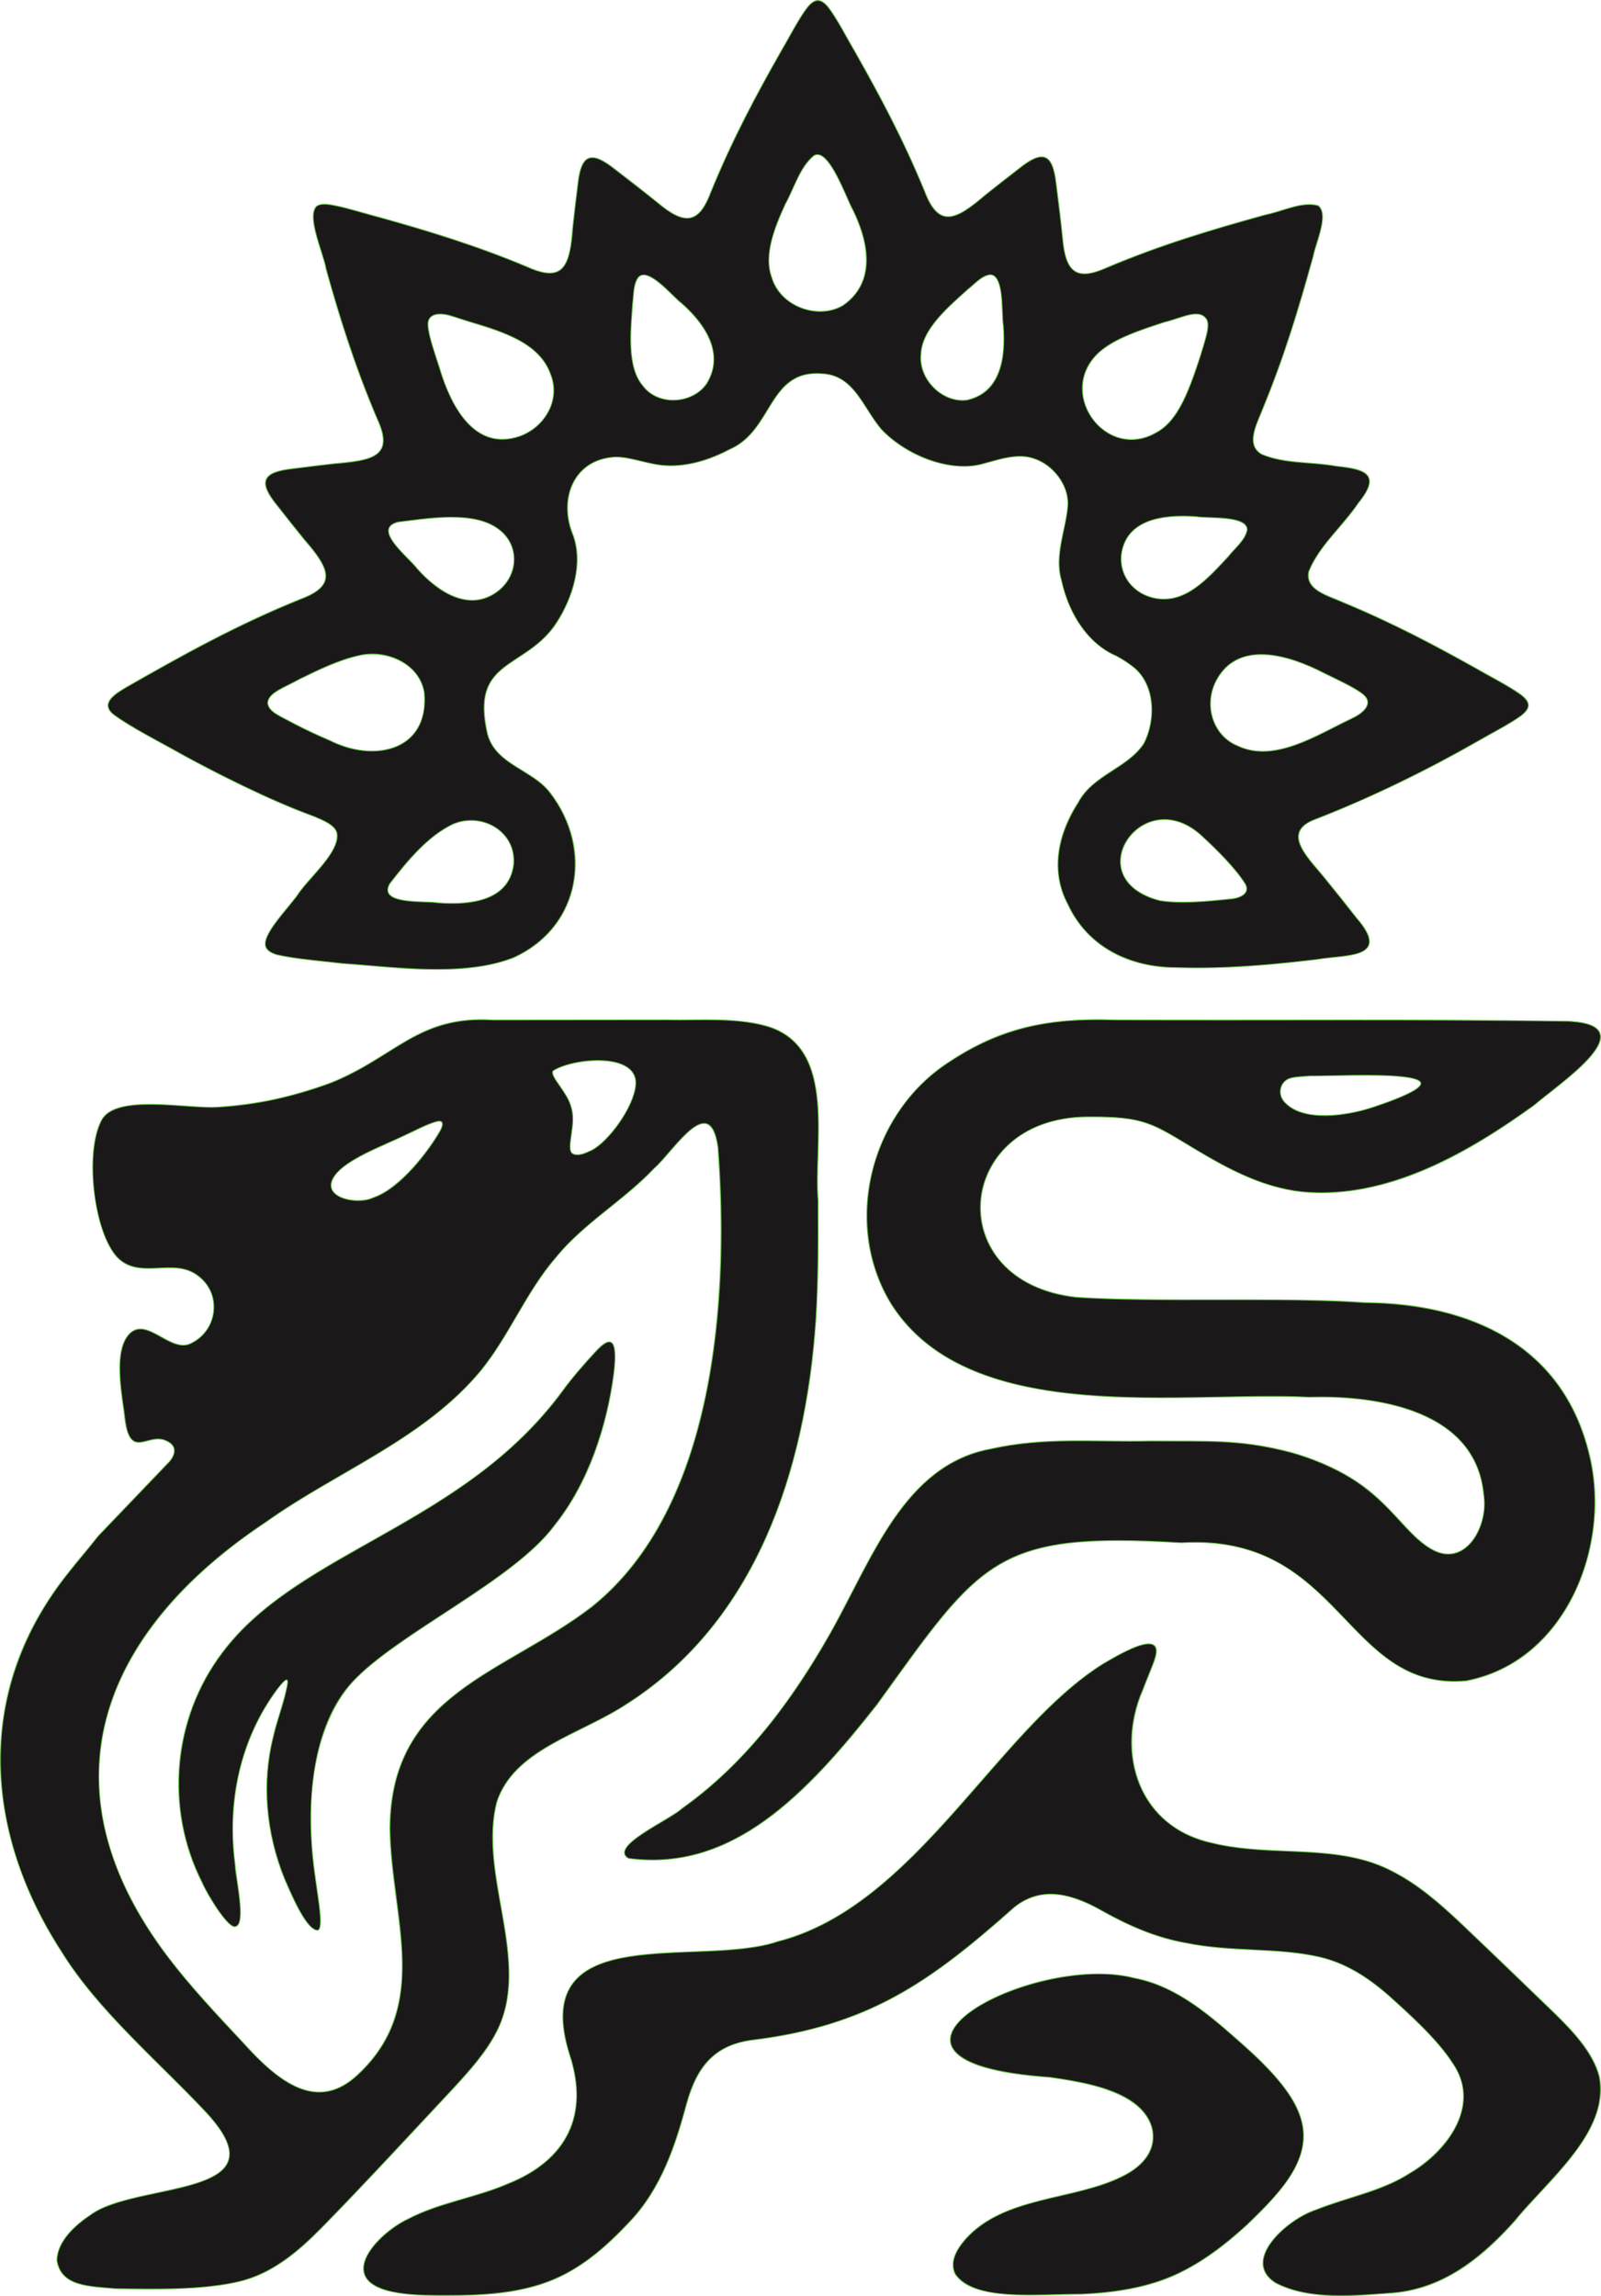
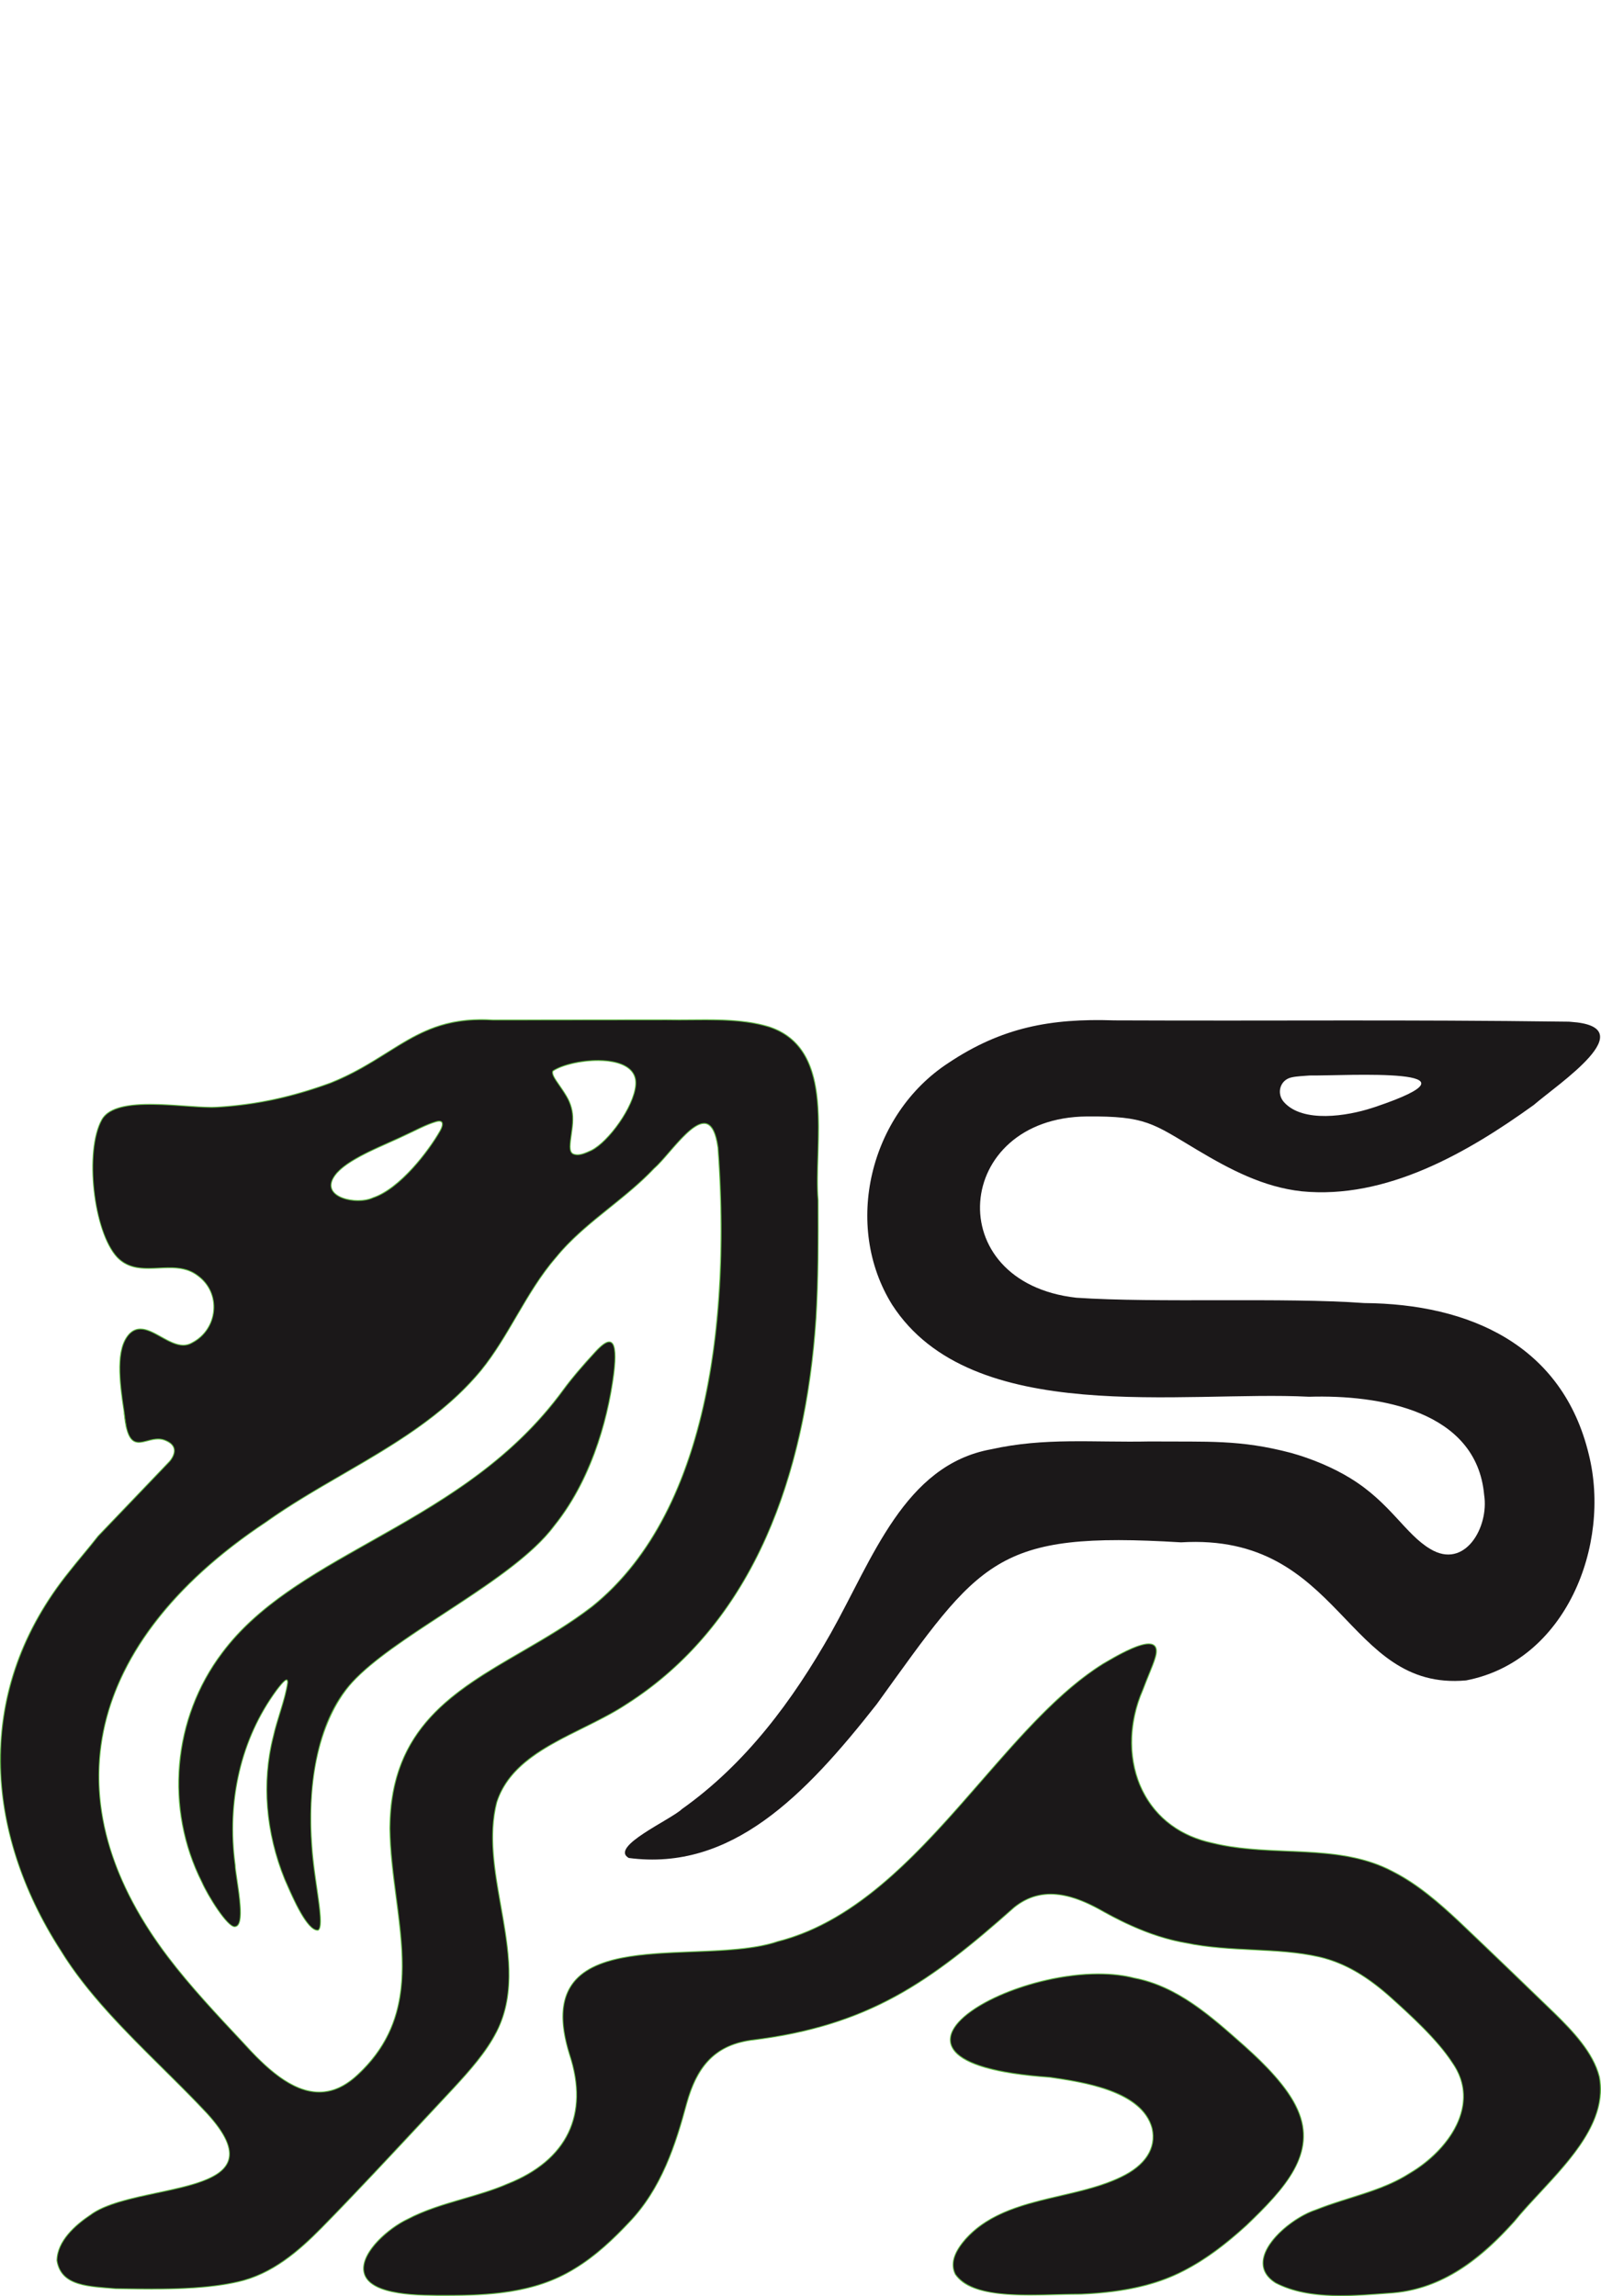
<svg xmlns="http://www.w3.org/2000/svg" viewBox="0 0 1260.55 1807.74" data-name="Layer 2" id="Layer_2">
  <defs>
    <style>
      .cls-1 {
        fill: #62bb46;
      }

      .cls-2 {
        fill: #1b1819;
      }
    </style>
  </defs>
  <g data-name="Layer 9" id="Layer_9">
    <g>
      <g>
        <path d="M99.4,1124.93c-.89-3.49-1.53-7.67-1.97-12.77l1.43-.18.77,4.96c.4,2.59.8,5.16,1.18,7.7l-1.41.29Z" class="cls-1" />
-         <path d="M343.97,763.57c-18.2,0-36.88-1.6-53.35-3-7.45-.64-14.49-1.24-21.11-1.67-4.19-.5-8.55-.96-13.16-1.44-13.41-1.41-27.27-2.86-38.28-5.42-4.68-1.38-7.55-3.25-8.82-5.73-3.75-6.95,7.21-20.3,16.89-32.07,3.05-3.72,5.94-7.22,8.02-10.15,2.5-3.9,6.65-8.61,11.05-13.59,10.22-11.57,21.8-24.69,19.62-34.88-1.63-5.82-10.59-9.53-17.13-12.25l-.72-.3c-39.22-14.21-85.5-38.71-103.57-48.59-4.81-2.75-10.06-5.6-15.61-8.63-14-7.62-28.47-15.49-38.73-23.12-3.07-2.47-4.52-5.07-4.34-7.74.39-5.76,8.2-10.46,13.9-13.89l.18-.11c45.91-26.23,87.92-49.56,137.39-69.54,11.84-4.39,18.05-9.17,19.54-15.05,2.05-8.06-5.11-18.39-16.49-31.41-6.7-8.26-13.76-17.13-21-26.4-8.15-9.92-10.94-16.46-9.02-21.17,1.92-4.71,8.55-7.43,21.49-8.84,11.37-1.46,22.06-2.75,32.68-3.93,18.42-1.6,31.79-3.34,36.31-11.13,2.94-5.06,1.99-12.68-2.91-23.27-18.97-44.41-31.56-86.56-40.4-118.33-.64-3.74-2.27-8.89-3.99-14.35-4.32-13.66-9.21-29.14-3.61-35.25,1.57-1.32,3.74-1.93,6.72-1.93.67,0,1.38.03,2.14.09,8.03.91,18.72,3.95,29.06,6.88,4.34,1.23,8.44,2.4,12.27,3.39,35.99,10.03,74.98,21.7,116.32,39.02,7.18,3.25,12.89,4.83,17.46,4.83,12.82,0,16.15-12.49,17.8-35.55,1.2-11.03,2.53-22.26,3.96-33.41,1.6-15.36,5.15-21.92,11.89-21.92,4.38,0,10.19,3,18.3,9.46,12.65,9.68,23.85,18.44,33.26,26.03,9.82,8.3,17.12,12.16,22.99,12.16,7.4,0,13.01-6.13,18.21-19.88,17.4-42.71,36.86-78.62,55.3-111.06,1.95-3.3,3.95-6.88,6.07-10.67,5.14-9.18,10.45-18.68,15.37-24.8,2.85-3.34,5.46-4.96,8.01-4.96s5.22,1.62,8.06,4.95c5.05,6.3,10.47,16,15.72,25.39,2.17,3.89,4.22,7.56,6.21,10.92,18.12,32,37.24,67.33,54.35,108.97,5.14,13.62,10.94,19.96,18.24,19.96,7.67,0,17.01-6.67,28.67-16.69,9.06-7.23,18-14.24,26.6-20.85,8.08-6.5,13.89-9.53,18.27-9.53,6.66,0,10.23,6.55,11.95,21.91,2.22,17.17,3.8,30.44,4.97,41.75,1.65,20.16,6.56,28.38,16.96,28.38,4.52,0,10.22-1.58,17.44-4.83,40.68-17.19,79.48-29.1,125.24-41.69,3.93-.77,8.04-2.05,12.39-3.4,7.31-2.27,14.87-4.62,21.93-4.62,2.53,0,4.9.31,7.04.93l.14.04.11.09c6.63,5.3,2.33,19.09-1.13,30.16-1.21,3.89-2.36,7.57-2.83,10.28-11.19,40.1-21.92,76.82-40.11,120.91-.51,1.29-1.07,2.65-1.65,4.05-4.64,11.17-9.9,23.82,1.08,30.22,11.57,4.86,23.79,5.83,36.72,6.86,7.26.58,14.78,1.17,22.28,2.52,13.9,1.4,23.04,3.44,25.46,9.26,1.91,4.6-.73,11.1-8.32,20.44-4.74,6.98-10.32,13.52-15.71,19.84-9.3,10.9-18.08,21.19-23.18,33.84-2.52,11.92,9.74,16.85,20.56,21.21,2.18.88,4.25,1.71,6.14,2.57,41.3,17.12,75.02,35.4,103.38,51.2,3.53,2.05,7.35,4.16,11.4,6.39,9.22,5.09,18.75,10.35,25.47,15.22,3.95,3.05,5.83,5.69,5.94,8.32v.5c-.1,2.66-1.99,5.3-5.92,8.34-6.27,4.6-15.38,9.64-24.19,14.51-3.61,2-7.03,3.89-10.21,5.72-41.98,24.06-87.99,46.11-129.57,62.08-6.28,2.7-9.83,6.05-10.8,10.23-1.98,8.49,7.22,19.26,15.34,28.77,2.34,2.75,4.56,5.34,6.49,7.84,7.41,9.04,14.52,18.01,23.58,29.55,8.41,9.69,11.56,16.84,9.58,21.82-2.82,7.13-15.59,8.45-27.94,9.73-4.29.44-8.73.9-12.62,1.59-27.95,3.31-61.04,6.7-94.86,6.7-5.37,0-10.71-.08-15.9-.25h-.11c-40.08,0-71.48-18.23-86.14-50.02-12.75-23.81-9.86-52.39,8.15-80.44,6.24-11.75,16.93-18.68,27.26-25.38,8.98-5.82,18.27-11.84,24.38-21,9.71-18.56,9.11-46.98-8.87-60.4-4.14-3.32-8.82-6.04-12.44-8.05-20.98-8.9-37.25-31.21-43.47-59.63-3.97-13.22-1.1-26.71,1.68-39.75,1.51-7.12,2.94-13.84,3.26-20.37.53-15.17-11.62-31.27-27.08-35.89-3.12-1.03-6.46-1.53-10.2-1.53-8.07,0-16.4,2.34-24.46,4.6-2.12.59-4.2,1.18-6.22,1.71-4.2,1.02-8.72,1.54-13.44,1.54-22.68,0-48.98-11.82-65.44-29.4-4-4.71-7.45-10.12-10.78-15.35-8.92-13.98-17.34-27.18-35.19-28.15-1.56-.13-3.07-.2-4.52-.2-20.99,0-29.49,13.93-38.48,28.68-7.37,12.08-14.99,24.57-29.9,31.04-11.02,5.88-28.06,12.91-46.33,12.91-1.33,0-2.66-.04-3.95-.11-6.58-.29-13.24-1.91-19.68-3.47-6.91-1.67-13.44-3.25-19.68-3.25-.43,0-.85,0-1.28.02-13.46.9-23.98,6.8-30.4,17.06-7.44,11.88-8.19,28.06-2.01,43.3,8.87,23.12-.7,51.11-12.61,69.59-8.77,13.64-20.3,21.18-30.46,27.83-18.47,12.09-33.06,21.63-23.94,60.22,3.86,13.86,15.05,20.74,26.9,28.01,8.14,5,16.56,10.17,22.28,17.81,17.4,22.59,23.75,50.29,17.4,75.99-5.92,23.99-22.31,43.23-46.15,54.18-15.89,6.31-35.76,9.36-60.77,9.36h0ZM307.19,695.91c-1.64,2.96-1.92,5.32-.85,7.22,3.24,5.74,18.01,6.26,28.79,6.63,4.23.15,7.88.27,10.12.69,3.67.28,7.32.42,10.75.42,29.58,0,45.76-10.32,48.07-30.68l.04-.92c.44-8.65-2.41-16.45-8.22-22.56-6.3-6.63-15.4-10.43-24.97-10.43-4.82,0-9.52.96-13.98,2.85-19.54,9.18-35.29,28.14-49.73,46.77ZM916.87,645.58c-18.78,0-32.31,15.15-34.08,29.19-1.99,15.85,9.46,28.54,30.63,33.95,5.19.82,11.07,1.23,17.92,1.23,11.71,0,23.88-1.2,34.61-2.27l.9-.09,1-.12c6.21-.36,11.07-2.39,12.72-5.32.95-1.69.84-3.67-.34-5.88-7.75-12.67-24.21-28.64-33.33-37.03-9.33-8.94-19.71-13.66-30.03-13.66ZM993.04,515.65c-16.37,0-28.28,7.03-35.39,20.91-4.87,9.62-5.53,20.83-1.81,30.74,3.42,9.1,10.17,16.08,19.02,19.66,6.01,2.82,12.33,4.18,19.37,4.18,18.88,0,38.69-10.09,56.17-18.99,4.61-2.35,8.96-4.56,13.17-6.53l.87-.47c7.04-3.26,11.52-7.51,12.03-11.41.31-2.35-.82-4.6-3.35-6.69-5.47-4.49-15.73-9.45-24.78-13.83-2.14-1.04-4.21-2.03-6.11-2.98-12.84-6.66-31.78-14.59-49.19-14.59ZM293.17,515.28c-3.65,0-7.24.42-10.68,1.24-15.44,3.38-31.29,11.1-45.27,17.91l-.51.25c-2.88,1.62-5.85,3.09-8.72,4.51-8.69,4.3-16.19,8.02-16.87,13.94v.43c.62,5.48,6.77,8.64,14.54,12.64,1.98,1.02,4.03,2.08,6.13,3.24,10.38,5.33,19,9.38,27.94,13.12,10.78,5.49,22.22,8.38,33.15,8.38,13.08,0,24.24-4.3,31.44-12.11,7.38-8,10.54-19.16,9.4-33.18-3.07-19.93-22.74-30.38-40.57-30.38ZM355.48,407.57c-12.05,0-24.58,1.59-35.63,3-2.25.29-4.44.56-6.55.82-3.87,1.03-6.2,2.73-6.83,5.04-1.69,6.16,8.16,16.16,15.34,23.45,2.95,3,5.5,5.59,6.91,7.52,8.17,9.23,24.68,24.8,43.07,24.8,7.36,0,14.31-2.55,20.66-7.57l.72-.63c7.5-6.41,11.58-15.47,11.19-24.86-.38-9.02-4.75-16.99-12.32-22.43-8.25-6.15-20.2-9.13-36.55-9.13ZM931.29,406.7c-29.61,0-45.79,10.33-48.09,30.69l-.04.92c-.43,8.65,2.41,16.44,8.23,22.56,6.3,6.62,15.4,10.42,24.97,10.42,4.82,0,9.53-.96,13.99-2.85,13.04-5.27,24.99-18.16,34.59-28.52l1.72-1.85c1.47-1.9,3.28-3.85,5.03-5.73,4.38-4.71,8.9-9.58,9.9-15.39-.16-8.09-17.82-8.73-29.51-9.15-4.16-.15-7.76-.28-10.07-.68-3.67-.28-7.3-.42-10.72-.42ZM941.72,247.61c-4.15,0-9.27,1.66-14.69,3.42-3.35,1.09-6.82,2.21-10.36,3.06l-3.62,1.2c-17.08,5.64-38.34,12.66-49.75,24.61l-.65.7c-10.46,11.52-12.95,26.88-6.66,41.09,6.46,14.59,20.15,24.01,34.88,24.01,6.5,0,12.95-1.82,19.17-5.4,14.65-7.48,23.1-26.67,30.05-46.29,3.36-9.46,6.33-18.89,9.09-28.84,1.23-4.61,2.28-9.8.74-13.24-1.77-2.92-4.39-4.31-8.2-4.31ZM346.67,247.63c-3.42,0-6.05.9-7.6,2.59-1.36,1.49-1.93,3.61-1.69,6.32.52,6.99,3.99,17.58,7.05,26.93.72,2.2,1.42,4.33,2.04,6.31,13.76,46.06,34.24,55.73,49,55.73,4.27,0,8.79-.79,13.41-2.36,10.48-3.68,19.07-11.47,23.57-21.35,3.94-8.66,4.24-18.12.84-26.64-8.44-24.71-37-33.38-62.19-41.04-4.89-1.49-9.5-2.89-13.83-4.37l-.93-.26c-3.43-1.22-6.76-1.85-9.67-1.85ZM779.56,216.64c-4.84.58-9.06,4.31-13.14,7.92-1.35,1.2-2.63,2.33-3.94,3.35-.92.84-1.91,1.72-2.91,2.61-14.92,13.36-33.48,29.99-34.11,48.44-.88,8.56,2.28,17.5,8.66,24.58,6.46,7.17,15.12,11.28,23.75,11.28.89,0,1.79-.04,2.67-.13l.81-.11c21.35-4.76,30.88-24.42,28.24-58.42-.41-2.27-.55-5.91-.71-10.13-.47-12.34-1.11-29.23-9.31-29.4ZM506.82,216.83c-1.57,0-2.85.56-3.9,1.72-3.03,4.01-3.5,9.87-3.96,15.54-.15,1.86-.29,3.62-.52,5.34-.09,1.34-.2,2.75-.31,4.2-1.56,20.68-3.5,46.42,8.47,60.03,5.29,7.01,13.84,11.01,23.48,11.01,10.21,0,19.66-4.43,25.28-11.85l.51-.69c16.23-25.61-5.12-50.42-19.29-62.92-1.74-1.27-4.21-3.68-7.07-6.47-6.88-6.71-16.3-15.9-22.67-15.9ZM641.15,122.76c-7.7,6.19-12.14,16.05-16.44,25.59-1.84,4.09-3.75,8.32-5.87,12.15-9.26,20-17.01,40.83-10.96,57.41,4.31,15.62,20.24,26.91,37.9,26.91,6.12,0,12.01-1.47,17.02-4.24l.73-.43c28.69-19.76,17.26-55.02,7.88-74.27-1.2-2.04-2.88-5.85-4.83-10.26-5.53-12.54-14.79-33.53-22.98-33.53-.83,0-1.66.22-2.45.67Z" class="cls-1" />
        <path d="M250.02,1520.03c-8.58,0-19.58-25.21-24.86-37.33-.5-1.15-.94-2.16-1.32-3-14.98-36.83-18.17-76.83-9-112.66,1.34-6.05,3.26-12.27,5.11-18.29,2.47-8.04,5.03-16.34,6.15-24.1-.02-1.18-.25-1.71-.46-1.71-1.58,0-6.11,5.99-7.6,7.96-27.79,37.8-39.35,86.57-32.54,137.32.03,2.25.69,6.65,1.45,11.75,1.95,13.04,4.63,30.89.67,35.81-.7.87-1.58,1.34-2.62,1.41-.06.01-.19.02-.32.02-6.12,0-21.4-24.68-25.99-35.18-29.4-58.21-23.16-129.25,15.93-180.95,27.92-37.51,70.96-61.77,116.54-87.45,54.13-30.5,110.09-62.04,152.21-119.8,5.98-8.2,14.24-17.99,25.25-29.93,4.95-5.33,8.45-7.81,11.02-7.81.8,0,1.52.24,2.13.71l.2.16c2.78,2.37,3.37,10.43,1.75,23.96-3.51,27.55-14.29,79.82-46.99,120.43-17.68,23.94-53.26,47.21-87.66,69.7-28.61,18.71-55.64,36.39-71.44,53.6-11.48,12.44-37.55,49.87-31.75,128.46.72,11.23,2.41,22.82,3.89,33.04.44,3.01.86,5.89,1.23,8.6,2.32,16.37,2.25,23.41-.23,25.11l-.16.11-.19.02c-.13.01-.26.02-.4.02Z" class="cls-1" />
        <path d="M1055.74,1807.74c-21.91,0-38.28-3.21-51.52-10.09-7.57-4.75-10.92-10.89-10-18.28,2.09-16.81,26.06-34.88,41.65-39.93,8.9-3.58,18.08-6.48,26.97-9.28,16.68-5.26,32.44-10.22,46.86-19.47,16.72-9.75,36.28-28.07,41.13-50.27,2.81-12.89.23-25.13-7.69-36.38-11.4-17.54-31.05-35.74-50.19-52.87-18.87-16.45-35.59-25.75-54.2-30.14-16.99-3.87-34.19-4.72-52.4-5.62-17.31-.86-35.21-1.74-52.99-5.46-19.94-3.46-40.98-11.45-64.27-24.41-16.53-9.52-29.82-13.95-41.83-13.95-10.49,0-19.8,3.37-28.45,10.29-33.36,29.64-62.06,52.92-93.56,70.11-33.55,18.3-69.77,29.31-114,34.62-26.64,3.81-41.65,18.59-50.2,49.42-4.24,15.76-9.16,32.6-16.32,48.93-7.88,17.94-17.33,32.56-28.9,44.69-10.92,11.61-25.72,26.29-43.4,36.88-31.39,19.39-67.43,21.01-101.65,21.01-2.25,0-4.51,0-6.77-.02-12.88-.11-27.66-.52-40.13-4.08-11.32-3.3-17.35-8.77-17.94-16.28-1.16-14.91,19.83-33.3,34.78-40.32,13.84-7.33,29.33-11.85,44.32-16.22,11.6-3.38,23.59-6.88,34.43-11.62,46.79-18.51,64.08-54.42,48.71-101.12-7.75-24.69-7.11-42.94,1.95-55.8,16.04-22.77,56.28-24.34,95.19-25.85,24.06-.94,48.94-1.91,66.88-8.05,64.52-16.4,113.12-72.18,160.11-126.12,31.94-36.66,62.11-71.29,95.92-92.4l1.66-.97c7.55-4.44,25.24-14.85,34.55-14.85,2.47,0,4.26.73,5.32,2.16,1.43,1.94,1.47,5.01.12,9.38-1.03,3.52-2.85,7.98-4.95,13.15-1.47,3.61-3.13,7.71-4.77,12.07-11.77,26.93-11.66,56.86.28,80.1,10.71,20.86,29.5,34.68,54.32,39.97,18.97,4.68,38.99,5.51,58.34,6.32,28.57,1.19,58.12,2.42,83.91,16.24,20.12,10.24,37.29,25.55,51.81,39.1,28.64,27.2,59.54,57.05,75.42,72.42,14.52,14.22,30.42,30.98,35.28,49.86l.18.76c6.16,34.03-22.12,64.46-47.07,91.3-7.29,7.84-14.18,15.25-20.14,22.59-21.9,24.35-52.55,52.72-95.79,56.3-2.3.16-4.63.34-6.99.51-11.04.82-22.46,1.67-33.95,1.67h0Z" class="cls-1" />
        <path d="M810.61,1807.23c-41.34,0-52.89-8.32-58.72-16.47l-.03-.05-.03-.05c-4-8.09-1.32-17.3,8.19-28.15,19-21.19,47.43-27.8,74.93-34.2,16.38-3.81,33.32-7.75,47.65-14.76,19.05-9.11,27.62-22.56,24.14-37.89-7.81-29.44-55.02-36.24-80.38-39.89-65.56-4.54-78.87-19.03-78.47-30.38.82-23.68,64.26-51.71,117.05-51.71,10.39,0,19.89,1.09,28.25,3.25,33.62,6.43,59.65,29.46,84.82,51.74l2.02,1.79c21.67,19.33,35.26,35.5,41.57,49.43l.41.9c15.31,34.23-9.27,61.72-40.47,91.58-17.66,16.09-33.15,27.33-48.74,35.38-21.56,11.38-47.51,17.35-81.66,18.79-6.4,0-13.18.18-19.73.34-6.85.17-13.93.35-20.77.35Z" class="cls-1" />
-         <path d="M513.64,1464.71c-6.13,0-12.4-.42-18.66-1.25l-.14-.02-.12-.07c-2.23-1.27-3.37-2.88-3.39-4.79-.07-7.03,15.63-16.38,29.48-24.63,6.73-4.01,13.09-7.79,15.76-10.33l.04-.04.04-.03c44-31.21,81.12-75.07,116.82-138.01,5.78-10.27,11.43-21.21,16.88-31.8,26.14-50.7,53.17-103.13,109.8-113.44,25.13-5.58,48.48-6.36,69.97-6.36,6.38,0,12.69.07,19.37.15,6.72.08,13.67.16,20.74.16,5.54,0,10.57-.05,15.38-.15,7.26.06,13.92.06,20.35.06,32.93,0,56.72,0,90.83,9,16.6,4.61,33.66,11.9,46.83,20,17.5,10.71,28.9,23.08,38.96,34,8.16,8.86,15.2,16.5,23.89,21.66,4.7,2.85,9.34,4.3,13.81,4.3,6.52,0,12.61-3.1,17.62-8.95,7.99-9.34,11.99-24.26,9.96-37.13-2.5-28.07-17.92-48.85-45.84-61.8-26.74-12.41-59.42-15.02-82.12-15.02-3.01,0-6.07.05-9.11.14-8.61-.44-18.33-.65-29.77-.65-12.84,0-26.19.26-40.32.53-14.85.29-30.2.58-45.69.58-35.66,0-81.75-1.4-122.06-12.32-42.18-11.43-71.96-31.32-91.03-60.8-18.88-30.25-24.5-67.2-15.84-104.03,8.5-36.14,30.5-68.02,60.35-87.47,35.97-24.02,70.08-33.82,117.72-33.82,4.07,0,8.37.07,12.77.22,25.17.1,50.43.15,79.47.15,20.21,0,39.66-.02,58.79-.04,18.52-.02,36.74-.04,55.07-.04,44.58,0,99.04.11,164.99.96l1.6.13c13.91.93,21.55,4.18,23.33,9.95,3.87,12.51-21.99,32.87-40.88,47.73-4.48,3.52-8.35,6.57-11.23,9.05-44.53,32.09-103.77,68.88-167.59,68.88h0c-5.25,0-10.52-.26-15.67-.76-31.39-3.46-59.1-18.71-82.61-32.73-2.98-1.78-5.74-3.44-8.33-5.01-27-16.29-35.15-21.21-73.82-21.21-1.41,0-2.85,0-4.34.02-54.83.48-81.59,35.46-83.25,67.76-1.66,32.22,20.92,67.45,75.09,73.51,24.57,1.66,54.11,2,90.9,2,6.75,0,13.54-.01,20.34-.02,6.81-.01,13.62-.02,20.39-.02,38.62,0,69.57.38,95.05,2.24,44.65.34,82.36,9.63,112.03,27.61,33.66,20.4,55.69,51.44,65.49,92.27,10.23,41.28,2.43,89.07-20.36,124.73-18.65,29.17-45.22,47.81-76.84,53.9-3.26.3-6.43.45-9.49.45-39.16,0-61.95-23.78-86.09-48.96-28.51-29.74-57.99-60.5-117.98-60.5-3.59,0-7.29.11-11.02.34-19.48-1.18-35.68-1.75-49.63-1.75-96.63,0-116.18,27.16-180.97,117.17-2.72,3.78-5.52,7.67-8.41,11.67-23.04,29.34-50.71,62.51-81.45,86.32-31.57,24.45-62.92,36.33-95.82,36.33ZM1031.02,847.47c-1.33.12-2.71.22-4.12.31-3.44.23-6.99.47-10.15,1.23-3.81.92-6.66,3.53-7.8,7.17-1.19,3.79-.26,7.9,2.49,11,6.32,7.12,16.93,10.73,31.53,10.73,16.17,0,31.38-4.42,37.16-6.33l2.14-.67c32.16-10.83,36.38-16.02,36.03-18.16-.44-2.67-8.39-5.86-43.8-5.86-9.03,0-18.12.18-26.15.35-6.18.12-11.52.23-15.62.23,0,0-1.18,0-1.72,0Z" class="cls-1" />
        <path d="M119.88,1802.51c-7.89,0-15.65-.11-23.16-.22l-5.6-.08c-1.66-.14-3.27-.26-4.87-.39-19.9-1.56-38.69-3.04-41.76-22.02v-.06s0-.06,0-.06c.24-15.46,14.47-28.13,26.36-36.04,11.71-8.86,32.51-13.28,52.63-17.55,26.48-5.63,51.49-10.95,56.11-25.38,2.91-9.12-2.66-21.17-17.04-36.83-10.76-11.53-22.22-22.88-34.35-34.9-29.53-29.25-60.06-59.5-80.58-93.06C16.77,1488.13.3,1436.6,0,1386.91c-.33-54.36,17.95-104.79,54.32-149.88,3.33-4.26,6.91-8.59,10.71-13.17,3.94-4.76,8.02-9.68,11.93-14.7l.08-.1,56.06-58.58s4.72-5.05,3.64-9.81c-.61-2.71-3-4.89-7.09-6.47-1.61-.62-3.3-.93-5.15-.93-2.87,0-5.65.73-8.33,1.43-2.41.63-4.69,1.23-6.82,1.23-4.95,0-8.02-3.4-9.95-11.02-.4-2.6-1.96-12.72-1.96-12.72-4.01-26.12-6.72-50.54,4.13-62.23,2.64-2.71,5.59-4.02,9.02-4.02,5.24,0,10.67,3.03,16.41,6.24,5.74,3.2,11.67,6.51,17.31,6.51,2.46,0,4.69-.62,6.81-1.88,9.71-5.03,15.97-14.51,16.8-25.39.81-10.69-3.69-20.45-12.37-26.77-7.07-5.48-15.14-6.21-22.1-6.21-2.75,0-5.57.13-8.31.26-2.72.13-5.54.26-8.28.26-8.04,0-17.27-1.04-24.73-8.75-18.89-20.13-26.1-84.22-12.25-108.87,4.7-8.37,16.87-12.26,38.31-12.26,9.14,0,18.57.66,27.69,1.3,7.6.53,14.78,1.04,20.57,1.04,1.59,0,3.04-.04,4.32-.12,30.62-1.83,58.16-7.69,89.28-19.02,17.86-7.14,31.4-15.63,44.5-23.84,22.3-13.98,41.56-26.06,74.46-26.06,2.98,0,6.07.1,9.2.3,38.19-.07,90.54-.12,136.56-.14,2.63.06,5.46.08,8.69.08,3.56,0,7.16-.03,10.78-.06,3.66-.03,7.34-.07,11.02-.07,17.05,0,35.05.71,51.14,5.82,40.61,13.95,39.21,60.52,37.97,101.6-.38,12.71-.75,24.71.14,35.13v1.9c.09,29.68.18,60.36-1.64,90.58-4.31,65.76-17.54,123.9-39.31,172.8-25.38,57.02-62.43,101.33-110.12,131.69-10.71,7.06-22.93,13.12-34.74,18.98-28.36,14.07-57.69,28.62-67.21,57.93-6.69,25.83-1.65,54.22,3.22,81.67,5.96,33.59,12.13,68.32-3.18,98.72l-.39.78c-8.04,15.68-20.52,29.78-33.68,44.04-6.21,6.63-12.99,13.91-20.13,21.56-27.63,29.62-58.94,63.2-83.73,88.4-18.27,18.53-38.93,36.52-66.09,42.7-21.9,5.04-47.65,5.69-67.63,5.69h0ZM554.37,884.82c-7.69,0-18.11,12.04-27.3,22.66-4.33,5-8.42,9.73-11.78,12.63-10.76,11.42-23.19,21.41-35.21,31.07-14.8,11.9-30.11,24.21-42.23,39.2-12.17,14.06-21.75,30.44-31.02,46.28-8.44,14.43-17.17,29.35-27.83,42.48-29.71,35.9-70.2,59.39-109.37,82.1-20.16,11.69-41.01,23.78-60.12,37.42-73.71,48.95-118.24,107.77-128.79,170.12-9.5,56.13,8,113.98,52.01,171.95,17.19,22.67,38.52,45.42,59.15,67.41,17.2,19.08,37.7,38.58,59.43,38.58,10.55,0,20.43-4.49,30.22-13.72,43.03-40.1,36.71-88.33,30.01-139.4-2.31-17.58-4.69-35.75-4.94-53.64v-1.12c.61-78.72,50.64-107.78,103.61-138.54,18.68-10.85,37.99-22.06,55.76-35.78,43.18-34.7,73.04-89.69,88.76-163.44,15.27-71.66,13.97-147.02,10.18-197.63-1.71-12.35-5.28-18.64-10.58-18.64ZM345.82,883.06c-.78,0-1.74.18-2.88.55-5.61,1.71-10.76,4.2-16.73,7.08-2.03.98-4.13,1.99-6.33,3.01-3.93,1.92-8.45,3.94-13.24,6.07-15.09,6.72-32.18,14.34-40.68,23.44l-.7.77c-3.98,4.72-5.17,8.91-3.53,12.45,2.69,5.78,12.34,8.41,20.16,8.41,4.47,0,8.61-.79,11.65-2.23,20.66-6.87,43.31-35.96,52.75-52.69,1.48-2.66,2-4.99,1.36-6.08-.31-.53-.91-.78-1.85-.78ZM451.13,907.98c1.08.53,2.25.78,3.56.78,3.26,0,6.8-1.61,9.93-3.03l.95-.43c13.22-6.7,33.13-33.75,34.57-51.17.36-4.4-.82-8.12-3.52-11.05-4.64-5.04-13.87-7.81-25.98-7.81-13.18,0-27.85,3.41-35.02,8.13-.99,2.13,1.73,6.03,5.14,10.94,1.79,2.58,3.82,5.5,5.66,8.67,3.4,5.71,5.11,12.11,4.93,18.49,0,3.81-.57,7.75-1.12,11.56-.5,3.43-.97,6.68-1.02,9.73.08,2.56.39,4.08,1.9,5.19Z" class="cls-1" />
      </g>
      <g>
        <path d="M98.15,1112.1c.46,5.33,1.13,9.42,1.95,12.65-.63-4.14-1.29-8.38-1.95-12.66h0Z" class="cls-2" />
-         <path d="M89.48,562.16c14.3,10.64,37.43,22.08,54.26,31.7,26.1,14.26,68.34,35.82,103.5,48.56,6.68,2.78,16.48,6.64,18.28,13.06,3.25,15.12-22.57,36.19-30.78,49.04-8.43,11.84-29.56,32.77-24.86,41.47,1.25,2.44,4.27,4.15,8.34,5.35,14.77,3.43,35.17,4.92,51.33,6.84,39.27,2.56,94.93,11.23,134.89-4.63,52.72-24.21,61.94-85.63,28.47-129.08-13.65-18.25-42.6-21.97-49.31-46.09-14.39-60.86,30.22-50.87,54.5-88.6,13.02-20.21,20.89-47.17,12.54-68.93-11.32-27.9.45-59.17,33.05-61.35,12.64-.47,26.8,6.08,40.71,6.7,17.05,1,34.91-4.72,49.96-12.73,34.41-14.92,29.95-63.27,73.23-59.57,25.17,1.36,32.18,26.88,46.46,43.72,18.48,19.75,52.21,33.97,78.17,27.66,13-3.38,28.15-9.11,41.27-4.77,15.49,4.63,28.14,20.91,27.59,36.62-.91,18.7-11.02,39.71-4.95,59.93,5.46,25,19.92,49.32,43.11,59.16,4.31,2.39,8.66,5,12.53,8.1,18.26,13.63,19,42.33,9.04,61.37-13.2,19.79-39.98,24.44-51.63,46.37-15.88,24.72-22.06,53.69-8.1,79.75,15.43,33.45,48.44,49.64,85.62,49.6,38.94,1.25,76.51-2.39,110.61-6.43,22-3.9,58.21-.11,30.54-31.99-8.37-10.66-15.85-20.12-23.59-29.56-12.12-15.68-36.84-36.73-10.72-47.95,46.3-17.78,92.11-40.61,129.47-62.03,11.02-6.36,25.57-13.76,34.32-20.18,3.47-2.68,5.54-5.23,5.64-7.77v-.47c-.1-2.53-2.17-5.09-5.64-7.77-9.58-6.95-25.15-14.82-36.79-21.56-31.03-17.29-63.7-34.75-103.33-51.17-11.45-5.23-30.33-9.62-27.1-24.65,8.21-20.41,26.28-35.17,39.03-53.93,17.7-21.78,6.77-26.17-16.7-28.53-20.55-3.69-40.76-1.69-59.24-9.46-12.98-7.56-4.3-23.55.27-35.17,17.49-42.41,28.13-78.01,40.06-120.76,1.8-10.31,12.74-32.94,4.22-39.76-12.51-3.6-28.21,4.6-40.98,7.09-42.92,11.81-82.95,23.82-125.13,41.65-24.15,10.87-33.12,3.95-35.41-24.13-1.34-13-3.12-27.41-4.97-41.75-2.7-24.08-9.97-27.24-29.06-11.89-8.86,6.82-17.85,13.87-26.57,20.83-23.19,19.92-36.83,26.19-48.05-3.54-16.92-41.19-35.85-76.3-54.3-108.88-6.8-11.52-14.79-27.39-21.85-36.2-2.56-3-5.02-4.71-7.48-4.69-2.45-.01-4.92,1.69-7.48,4.69-6.89,8.56-14.7,24.07-21.38,35.37-18.85,33.16-38.19,69.07-55.25,110.95-9.37,24.81-20.77,26.26-42.33,8.03-10.29-8.29-21.97-17.39-33.25-26.03-18.86-15-26.48-12.44-29.02,11.99-1.41,11.04-2.75,22.33-3.95,33.37-2.18,30.38-7.43,44.39-36.26,31.33-41.33-17.31-79.95-28.87-116.22-38.98-13.01-3.36-29.93-8.98-41.21-10.25-3.68-.3-6.51.13-8.27,1.6-7.57,8.26,5.66,36.46,7.77,48.92,10.29,36.96,22.53,76.46,40.36,118.22,13.99,30.28-5.45,32.93-33.97,35.42-10.65,1.19-21.48,2.49-32.68,3.93-23.92,2.61-27.65,9.78-11.98,28.85,6.87,8.79,13.96,17.72,20.98,26.37,20.08,22.99,26.38,36.59-3.32,47.6-49.55,20.01-91.82,43.51-137.29,69.49-7.84,4.72-20.23,12.07-9.68,20.55ZM967.94,708.19l-1.01.12c-16.57,1.64-37.09,3.75-53.68,1.11-66.9-17.1-13.14-96.03,34.14-50.71,11.31,10.4,26.21,25.33,33.48,37.22,4.03,7.61-4.12,11.75-12.94,12.26ZM1042.55,529.59c9.89,4.91,24.18,11.27,31.03,16.9,8.47,7.02.84,14.83-8.8,19.29l-.91.49c-26.09,12.24-60.14,35.04-89.29,21.36-20.11-8.13-27.24-32.31-17.58-51.4,17.37-33.87,58.85-20.48,85.54-6.64ZM982.32,417c-1.43,8.47-9.88,14.8-15.13,21.55-10.14,10.9-22.61,24.91-36.56,30.54-22.61,9.59-49.45-5.52-48.19-30.82l.04-.97c3.26-28.84,33.48-32.9,59.65-30.9,9.16,1.59,40.08-1.15,40.18,10.59ZM862.12,280.1l.66-.7c12.39-12.98,36.33-20.22,53.73-26.02,14.42-3.44,28.06-11.7,34.07-1.75,1.68,3.75.48,9.28-.7,13.73-2.67,9.6-5.67,19.2-9.11,28.89-6.57,18.55-15.06,38.86-30.37,46.67-38.74,22.34-77.58-28.52-48.27-60.81ZM724.75,278.95c.69-20.01,21.95-37.76,37.3-51.6,5.36-4.22,10.78-10.66,17.48-11.43,11.89.16,9.11,31.02,10.77,40.2,2.04,26.28-2.32,53.27-28.86,59.19l-.83.11c-19.28,1.94-37.88-17-35.87-36.47ZM618.21,160.15c7.02-12.66,11.31-29,22.53-37.99,12.28-6.96,26,34.39,31.31,43.4,13.27,27.26,17.26,57.7-8.17,75.21l-.74.43c-20.18,11.18-49.65-.26-55.94-23.05-6.28-17.21,2.2-38.98,11.01-58ZM497.72,239.33c.95-7.05.46-15.7,4.67-21.27,8.15-8.91,27.46,15.32,34.65,20.6,19.42,17.13,34.03,40.8,19.4,63.89l-.51.7c-11.57,15.3-37.92,16.72-49.87.88-13.03-14.81-9.84-43.83-8.33-64.8ZM404.82,679.32l-.04.97c-3.27,28.84-33.49,32.89-59.67,30.88-9.77-1.83-48.39,2.01-38.53-15.65,13.41-17.3,29.87-37.55,50.06-47.04,22.61-9.58,49.45,5.54,48.18,30.84ZM356.53,248.79l.97.27c26.46,9.06,66.24,15.94,76.45,45.82,7.99,20.06-4.81,41.9-24.85,48.94-36.26,12.3-54.78-25.23-63.32-53.83-3.26-10.33-8.46-24.65-9.12-33.39-.95-10.64,10.11-11.28,19.87-7.82ZM313.2,410.67c24.4-2.95,59.79-9.05,79.25,5.45,16.69,12,16.63,35.23,1.19,48.42l-.75.66c-22.29,17.64-47.48,2.17-64.76-17.37-6.22-8.54-36.52-31.46-14.92-37.16ZM210.41,553.05c.95-8.33,14.04-12.29,25.98-19.02,13.91-6.78,30.22-14.78,45.92-18.21,22.11-5.3,48.52,6.36,52.13,29.78,3.74,46.07-40.08,55.42-74.98,37.63-10.15-4.25-19.2-8.63-28.01-13.15-10.51-5.84-20.21-9.1-21.04-16.51v-.51Z" class="cls-2" />
        <path d="M436.15,1200.92c26.82-33.29,41.57-78.75,46.84-120.06,1.5-12.57,1.17-21.05-1.49-23.31l-.18-.15c-2.37-1.83-6.48.87-12.18,7.01-7.74,8.4-17.7,19.59-25.2,29.87-78.52,107.68-208.57,126.4-268.75,207.26-38.99,51.57-45.01,122.48-15.84,180.22,4.8,10.97,20.25,35.56,25.61,34.72,9.06-.59-.08-39.77-.16-48.16-6.6-49.22,3.89-98.7,32.68-137.85,4.52-5.98,9.28-11.64,9.35-5.77-1.95,13.6-8.11,28.28-11.28,42.52-9.36,36.58-5.76,76,8.96,112.19,4.13,9.27,16.91,40.67,25.85,39.89,2.39-1.64,1.87-10.68-.08-24.42-1.63-11.92-4.19-27.12-5.13-41.69-3.14-42.5,2.38-96.96,31.94-129.01,35.11-38.25,126.92-79.74,159.07-123.27Z" class="cls-2" />
        <path d="M1258.79,1634.78c-4.81-18.7-20.67-35.41-35.09-49.52-22.35-21.64-50.78-49.02-75.41-72.41-15.79-14.73-32.41-29.19-51.66-38.99-42.95-23.02-94.85-10.85-142.06-22.49-58.48-12.46-76.88-71.22-55.12-121.02,3.95-10.55,7.96-19.22,9.7-25.19,7.47-24.18-31.44-.21-40.57,5.11-83.78,52.32-147.95,191.1-256.18,218.6-61.57,21.08-197.32-18.71-163.57,88.8,15.59,47.37-2.1,83.41-49.1,102.01-24.77,10.83-54.1,14.8-78.73,27.84-21.15,9.92-55.54,44.01-16.95,55.25,12.22,3.49,26.73,3.95,39.94,4.06,38.95.24,76.02-1.11,108.04-20.88,16.27-9.75,30.33-23.03,43.25-36.76,25.34-26.55,36.34-60.95,45.05-93.31,7.46-26.92,20.39-45.59,50.81-49.94,92.9-11.17,141.35-46.08,207.2-104.58,22.74-18.2,47.9-9.75,71.07,3.59,19.83,11.04,41.32,20.39,64.07,24.34,35.87,7.49,71.69,3.41,105.41,11.08,21.03,4.96,38.13,16.02,54.52,30.31,16.98,15.19,38.41,34.69,50.3,52.99,23.43,33.31-3.39,70.02-33.64,87.67-22.45,14.39-48.8,18.69-73.99,28.82-22.49,7.29-58.85,39.74-31.54,56.89,26.77,13.91,62.41,9.92,92.06,7.82,39.59-3.28,69.69-27.57,95.29-56.04,27-33.22,74.89-70.06,67.07-113.27l-.18-.75Z" class="cls-2" />
        <path d="M1021.34,1661.09l-.41-.9c-7.49-16.55-24.2-33.85-41.39-49.18-25.89-22.9-52.18-46.79-86.54-53.37-80.59-20.83-240.18,65.4-66.54,77.42,28.52,4.11,73.19,11.11,80.98,40.45,3.7,16.29-5.86,29.77-24.52,38.69-38.17,18.67-92.09,15.04-122.35,48.79-6.89,7.87-12.88,17.66-8.08,27.36,15.13,21.1,61.29,15.5,98.61,15.47,28.13-1.19,56.5-5.59,81.36-18.71,17.75-9.16,33.82-21.81,48.58-35.26,30.03-28.74,55.75-56.24,40.32-90.75Z" class="cls-2" />
        <path d="M876.88,803.32c-49.51-1.61-88.07,5.44-130.08,33.49-62.11,40.46-83.24,128.11-44.3,190.51,62.46,96.58,229.03,67.27,328.25,72.33,54.81-1.64,131.86,10.66,137.8,77.3,3.98,25.32-15.18,59.08-42.47,42.52-19.67-11.66-31.4-36.41-62.86-55.66-13.82-8.51-30.83-15.53-46.63-19.92-40.48-10.68-65.58-8.65-110.98-9.04-45.52.94-82.68-3.29-125.34,6.19-68.23,12.42-93.12,86.15-126.19,144.88-29.97,52.84-66.72,102.56-117.03,138.25-9.15,8.69-57.43,29.8-41.99,38.6,80.59,10.65,138.47-48.78,195.26-121.11,82.04-113.68,92.73-136.31,239.55-127.38,127.29-7.68,128.86,117.4,224.48,108.69,78.53-15.12,114.29-106.52,96.64-177.75-20.72-86.38-94.08-118.7-176.86-119.33-63.22-4.61-163.2.09-226.7-4.2-107.79-12.07-96.7-141.8,8.24-142.71,46.59-.41,51.86,5.42,86.86,26.3,26.04,15.53,52.21,29.32,82.32,32.63,66.65,6.54,130.55-30.35,182.73-67.95,19.65-16.95,87.28-61.61,29.19-65.48l-1.55-.12c-135.18-1.74-223.56-.48-358.33-1.03ZM1082.48,871.59l-2.13.67c-19.38,6.37-54.62,12.12-69.46-4.61-6.01-6.78-3.13-17.23,5.68-19.35,4.54-1.09,9.81-1.12,14.41-1.56,29.22.28,146.7-7.2,51.5,24.85Z" class="cls-2" />
        <path d="M390.5,1599.79l.39-.77c27.67-54.98-15.05-122.57-.08-180.3,13.56-41.8,65.65-53.17,102.24-77.29,101.99-64.95,141.24-184.08,149.09-303.93,1.86-30.81,1.73-61.56,1.64-92.38-3.75-44.23,14.9-118.07-37.61-136.11-25.19-8.01-54.68-5.17-81.4-5.74-44.35.01-96.64.06-136.61.13-58.96-3.79-76.42,28.99-127.87,49.55-28.69,10.45-56.71,17.11-89.48,19.07-23.28,1.39-78.98-10.48-90.31,9.67-13.48,23.98-6.97,87.66,12.14,108.02,17.37,17.95,44.14-.49,63.32,14.36,19.12,13.95,16.02,42.73-4.49,53.36-16.58,9.9-35.54-21.19-49.4-6.98-10.79,11.63-7.71,37.11-3.94,61.63.66,4.28,1.32,8.52,1.95,12.66,5.17,20.38,17.02,3.85,29.82,8.8,14.83,5.73,3.71,17.45,3.71,17.45l-56.06,58.58s-.02.03-.04.04c-7.62,9.77-15.79,19.1-22.65,27.88-75.68,93.82-66.54,205.29-6.66,298.06,28.76,47.03,77.41,87.73,114.84,127.85,62.78,68.41-56.32,54-91.84,80.85-12.1,8.04-25.8,20.58-26.04,35.45,3.22,19.92,24.46,19.99,45.93,21.8,30.6.41,66.87,1.38,96.23-5.38,26.47-6.02,46.93-23.43,65.74-42.5,31.35-31.87,74.23-78.31,103.84-109.95,12.43-13.48,25.42-28.02,33.56-43.88ZM435.08,842.91c15.51-10.41,67.98-15.35,65.79,11.29-1.43,17.27-21.34,44.85-34.99,51.77-4.7,2.11-10.37,5-15.12,2.64-1.86-1.33-2.17-3.2-2.25-5.83.12-6.57,2.15-14.15,2.14-21.3.18-6.38-1.61-12.69-4.83-18.11-5.58-9.61-12.82-16.76-10.73-20.46ZM264.74,923.5l.71-.78c11.34-12.15,37.88-21.71,54.14-29.68,8.55-3.97,15.53-7.8,23.14-10.12,7.09-2.28,6.91,2.53,4.22,7.36-8.41,14.89-31.22,45.72-53.07,52.98-13.61,6.44-45.12-.8-29.13-19.76ZM282.06,1633.53c-32.25,30.43-62.96,5.86-90.67-24.89-21.2-22.6-42.25-45.11-59.2-67.46-100.61-132.51-54.95-255.51,76.93-343.09,56.26-40.13,124.45-65.12,169.35-119.38,22.31-27.5,35.58-61.88,58.85-88.77,21.97-27.19,53.37-44.76,77.52-70.37,14.95-12.92,44.44-62.31,50.84-16.17,9.15,122.4-3.27,284.58-99.22,361.69-68.38,52.78-158.28,67.87-159.08,173.76v1.1c.94,68.75,33.17,139.08-25.31,193.58Z" class="cls-2" />
      </g>
    </g>
  </g>
</svg>